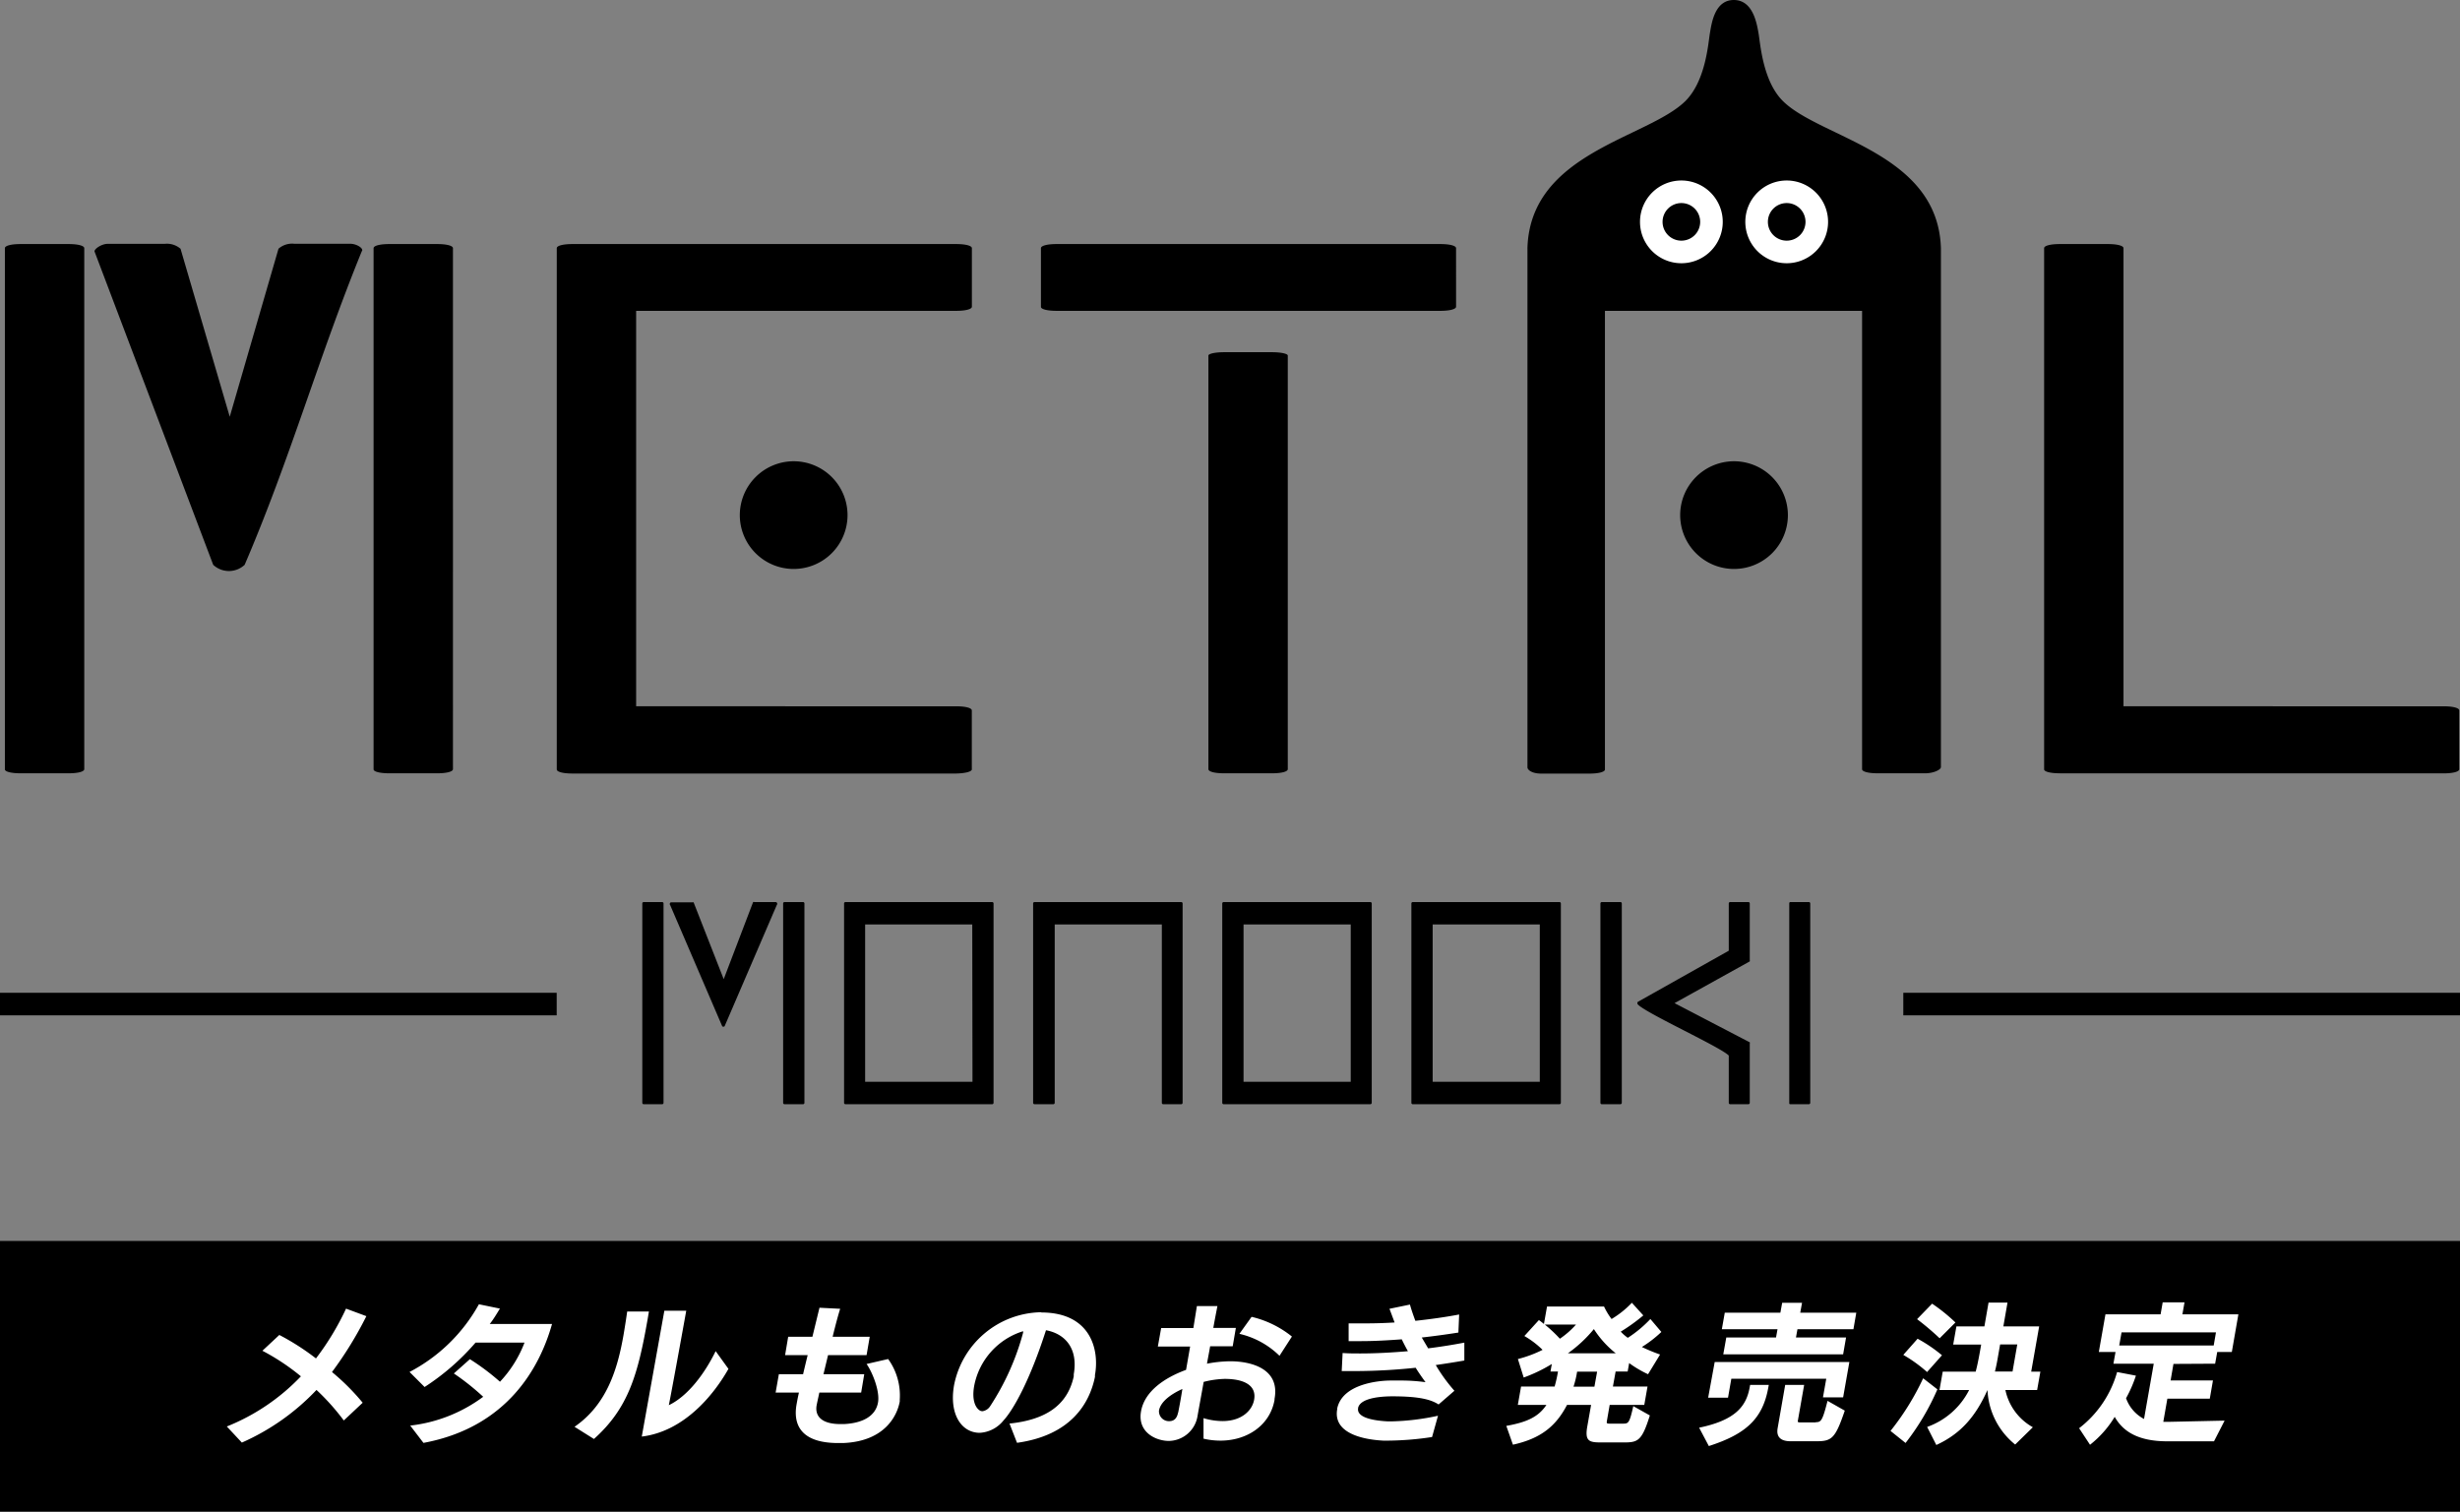
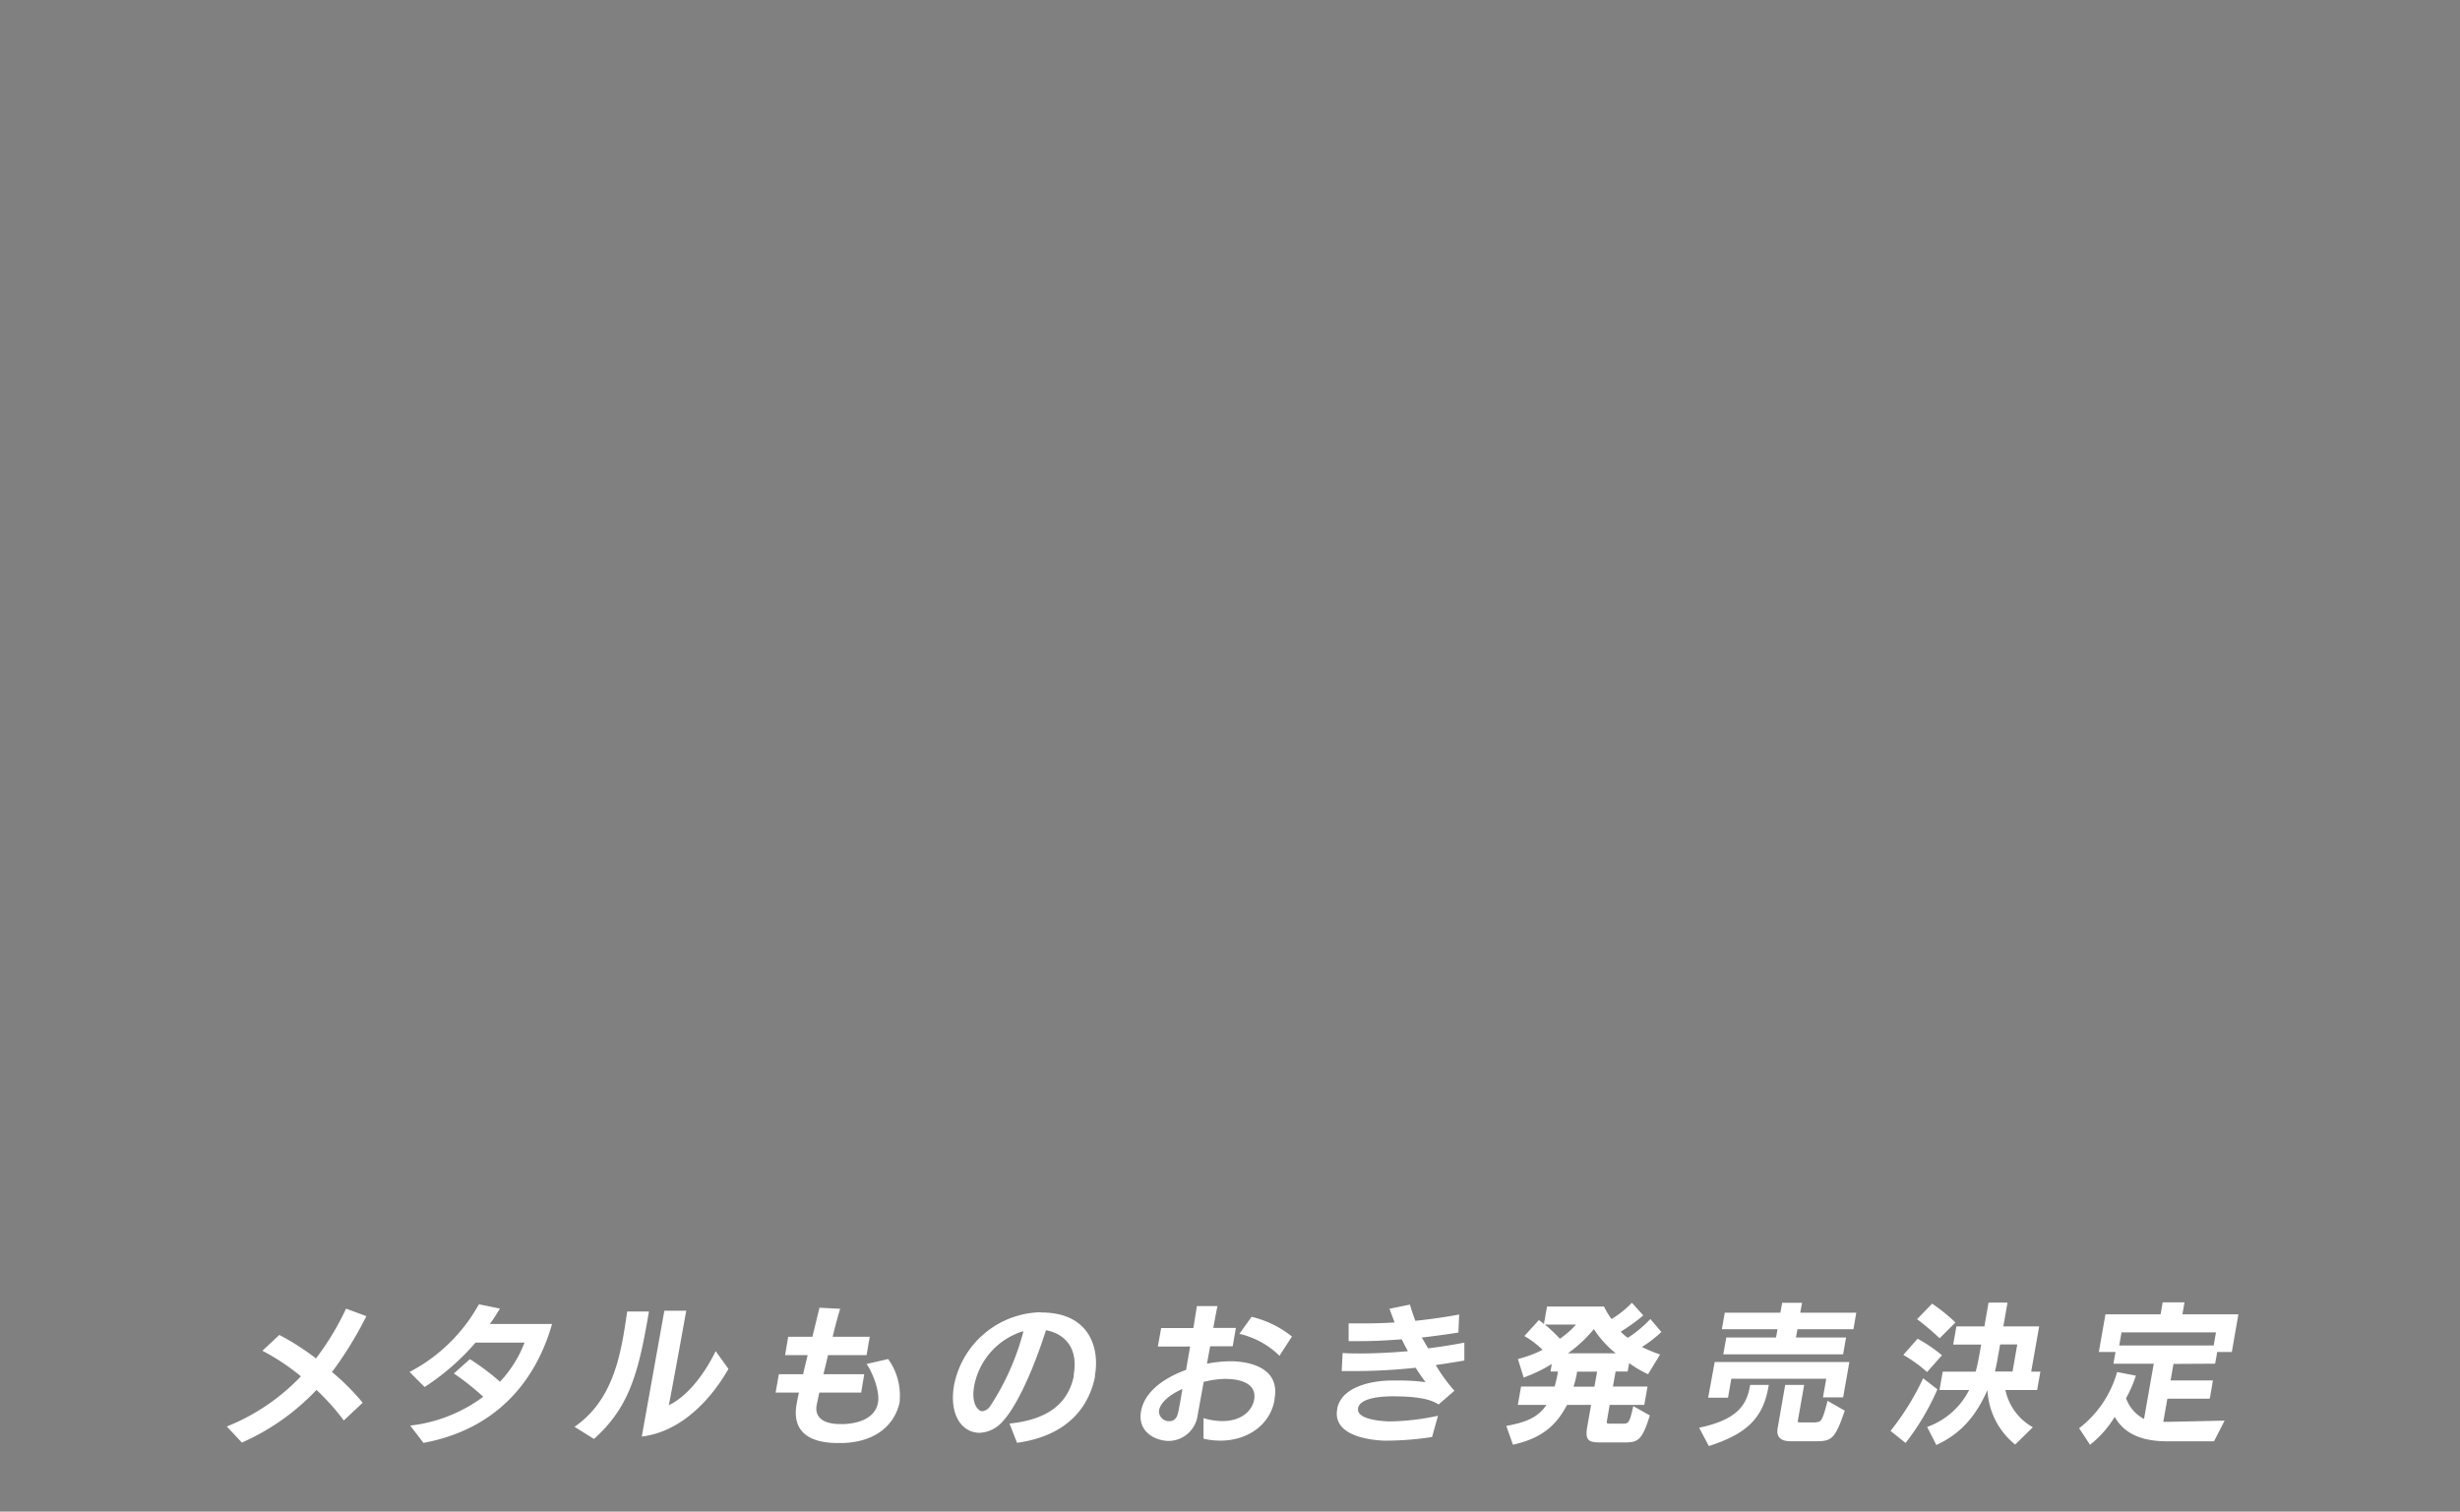
<svg xmlns="http://www.w3.org/2000/svg" viewBox="0 0 327 200.99">
  <rect x="0" y="0" width="327" height="200.99" fill="#808080" stroke="none" />
  <defs>
    <style>.cls-1{fill-rule:evenodd;}.cls-2{fill:#fff;}</style>
  </defs>
  <g id="レイヤー_2" data-name="レイヤー 2">
    <g id="レイヤー_5" data-name="レイヤー 5">
-       <path class="cls-1" d="M0,165H327v36H0Z" />
      <path class="cls-2" d="M46,174a35.65,35.65,0,0,1-4,6.62,32.27,32.27,0,0,0-4.87-3.12l-2.25,2.1A29.57,29.57,0,0,1,40,183a27.89,27.89,0,0,1-9.85,6.67l2,2.14a30.67,30.67,0,0,0,9.92-7,30.23,30.23,0,0,1,3.63,4.06l2.51-2.36a30,30,0,0,0-4.08-4.08A49.54,49.54,0,0,0,48.7,175Zm20.48,0-2.82-.58a22.37,22.37,0,0,1-9.22,9l2,2a31.53,31.53,0,0,0,6.77-5.9l6.51,0a15.76,15.76,0,0,1-3.26,5.2,30.87,30.87,0,0,0-4-3l-2.13,1.9a32.37,32.37,0,0,1,3.9,3.1,20,20,0,0,1-9.7,3.83l1.76,2.3c11.2-2.08,15.49-10.11,17.09-15.81l-8.28,0C65.59,175.43,66,174.73,66.45,174Zm19.78.38-2.89,0c-.14,1-.31,2.08-.49,3.14-.79,4.5-2.2,9.22-6.51,12.19l2.58,1.62c4.58-4.09,5.85-8.59,7.13-15.89Zm2.65,12.44c.61-3.1,2.31-12.54,2.31-12.54H88.31l-3,16.73c5.6-.68,9.55-5.51,11.52-9l-1.7-2.36C93.66,182.67,91.41,185.65,88.88,186.85Zm26.28-5.46c.76,1.06,1.79,3.6,1.52,5.12v0c-.29,1.66-1.8,2.73-4.52,2.87l-.46,0c-2.68,0-3.41-1.19-3.18-2.49v0c.09-.48.23-1.06.36-1.7h5.56l.41-2.44h-5.42l.61-2.54h5.12l.42-2.44h-4.93c.36-1.48.71-2.8,1-3.72l-2.75-.14-.94,3.86h-3.22l-.41,2.44h3c-.21.86-.42,1.72-.61,2.54h-3.22l-.43,2.44h3.1c-.17.74-.28,1.36-.35,1.78-.34,2.29.41,4.93,5.57,4.93l.64,0c5.66-.22,7.23-3.77,7.54-5.53l0-.22a8.28,8.28,0,0,0-1.54-5.42Zm23.25-6.88h-.12a12,12,0,0,0-11.5,9.7c-.68,3.88,1,6.33,3.42,6.33a4.34,4.34,0,0,0,3.15-1.64c1.39-1.51,3.57-5.51,5.65-12,2.58.48,4.29,2.46,3.69,5.86l0,.28c-.84,3.88-3.79,5.78-8.54,6.27l1,2.56c7.21-1,9.65-5.29,10.36-8.77l0-.24C146.16,179.47,145,174.51,138.41,174.51ZM136,177.19A33.74,33.74,0,0,1,131.6,187a1.47,1.47,0,0,1-1,.64.75.75,0,0,1-.29-.06c-.67-.36-1.14-1.46-.82-3.28A9.46,9.46,0,0,1,136,177Zm28.75.16a11.19,11.19,0,0,1,5.33,2.92l1.65-2.56a13.41,13.41,0,0,0-5.36-2.62ZM163.59,181h-.2a17,17,0,0,0-2.95.32c.13-.76.29-1.54.42-2.32l3,0,.42-2.44-3,0c.18-1,.37-2,.55-2.9H159.1l-.47,2.92-4.28,0-.44,2.46,4.29,0-.54,3.1c-2.89,1.06-5.57,2.88-6,5.6s2,3.85,3.72,3.85h0a3.93,3.93,0,0,0,3.81-3.35c.24-1.38.53-2.9.81-4.5a12.66,12.66,0,0,1,2.79-.4c2.48,0,4.26.8,3.92,2.76v0c-.25,1.44-1.66,2.85-4.2,2.85a8.82,8.82,0,0,1-2.53-.39l0,2.73a9.91,9.91,0,0,0,2.25.26c3.6,0,6.6-2.08,7.19-5.41l0-.14C170.21,181.77,165.9,181,163.59,181Zm-7,6.84c-.12.66-.48,1.12-1.14,1.12a1.32,1.32,0,0,1-1.39-1.4c.2-1.16,1.52-2.16,3.11-2.88C157,185.77,156.81,186.83,156.61,187.83Zm32.4-10c1.59-.18,3.23-.4,4.87-.66l.1-2.4c-1.79.34-3.78.62-5.82.84-.3-.8-.55-1.54-.72-2.16l-2.72.56.68,1.82c-1.29.08-2.58.12-3.82.12-.78,0-1.56,0-2.29,0l0,2.36c.56,0,1.12,0,1.7,0,1.67,0,3.47-.1,5.36-.24.26.54.53,1.06.82,1.58-2.15.18-4.29.3-6.31.3-.8,0-1.6,0-2.37-.06l-.12,2.4c.63,0,1.29,0,2,0a77,77,0,0,0,7.83-.44c.42.68.89,1.34,1.31,1.92a23.28,23.28,0,0,0-3.4-.22l-1.27,0c-1.26,0-6.36.34-7.07,3.72l0,.1c-.61,3.45,4.1,4.07,6.13,4.17l.65,0a40.24,40.24,0,0,0,5.83-.48l.79-2.83a31.93,31.93,0,0,1-6.19.75h-.48c-1.17-.06-4.2-.31-3.95-1.75v-.06c.36-1.46,3.67-1.52,4.57-1.52,3.68,0,5.16.46,6.13,1.08l2.1-1.82a21.76,21.76,0,0,1-2.48-3.42c1.25-.18,2.53-.38,3.8-.6l0-2.38c-1.57.3-3.2.56-4.81.76Zm30.39-2.46a15.93,15.93,0,0,1-3,2.5,6.06,6.06,0,0,1-.94-.82,24.52,24.52,0,0,0,3-2.16l-1.52-1.68a12.7,12.7,0,0,1-2.7,2.16,9.19,9.19,0,0,1-1-1.66h-7.58l-.41,2.32c-.38-.32-.67-.52-.67-.52l-1.93,2.12a12,12,0,0,1,2.42,1.84,16.08,16.08,0,0,1-3.28,1.22l.77,2.46a20.25,20.25,0,0,0,3.74-1.8l-.18,1h1a18.21,18.21,0,0,1-.45,2h-4.46l-.43,2.44h3.8c-1.07,1.62-2.65,2.31-5.33,2.79l.88,2.5c3.72-.82,5.73-2.48,7.19-5.29h3.2l-.5,2.83c-.36,2,.24,2.16,1.84,2.16h3c1.89,0,2.41-.2,3.47-3.59l-2.2-1.24c-.5,2.23-.64,2.33-1.34,2.33h-1.69c-.5,0-.54,0-.47-.41l.36-2.08h4.6l.43-2.44h-4.6l.36-2h1.6l.2-1.12a14.5,14.5,0,0,0,2.51,1.48l1.6-2.62a22.57,22.57,0,0,1-2.42-1,15.75,15.75,0,0,0,2.59-2ZM207.35,178a18.64,18.64,0,0,0-2-1.88h4.14A11.41,11.41,0,0,1,207.35,178Zm4.59,6.38h-2.78a12.51,12.51,0,0,0,.48-2h2.66Zm-3.53-4.44a17.68,17.68,0,0,0,3.46-3.22,13.2,13.2,0,0,0,2.91,3.22Zm31.13-6.72H236.9l-.24,1.32h-7.39l-.39,2.2h7.4l-.2,1.1h-6.61l-.4,2.24H245l.39-2.24h-6.66l.2-1.1h7.44l.38-2.2H239.3Zm1.8,15.91h-2c-.38,0-.39-.06-.35-.27l.83-4.72h-2.52l-1,5.73c-.21,1.16.37,1.76,1.71,1.76h3.5c2,0,2.47-.42,3.71-4.07l-2.29-1.3C242.25,188.92,242.08,189.1,241.34,189.1Zm-8.76-4.67c-.45,2.54-1.93,4.38-6.72,5.37l1.29,2.44c4.91-1.58,7.17-3.61,7.91-7.81l.06-.32h-2.48Zm-5.52,1.38h2.64l.44-2.52h12.62l-.44,2.48H245l.83-4.7h-17.9Zm32.87-10a23.25,23.25,0,0,0-3.1-2.5l-2,2.06a35.26,35.26,0,0,1,3,2.54Zm-1.79,4.36A19.66,19.66,0,0,0,254.9,178L253,180.15a19.13,19.13,0,0,1,3.16,2.28Zm12.92-3.84H266.3l.55-3.16h-2.52l-.55,3.16h-3.72l-.43,2.42h3.72c-.22,1.28-.46,2.62-.73,3.6h-4.38l-.43,2.44h3.94a10,10,0,0,1-5.58,4.91l1.22,2.4c3.17-1.46,5.18-3.69,6.8-7.31a9.89,9.89,0,0,0,3.68,7.25l2.35-2.3a7.42,7.42,0,0,1-3.65-4.95h4.22l.43-2.44H270Zm-3.54,6h-2.34c.2-.78.32-1.48.44-2.18l.25-1.42h2.28Zm-11.88.9a34.68,34.68,0,0,1-4.34,7l2,1.6a32.48,32.48,0,0,0,4.23-7.13Zm38.81-1.94.28-1.56h1.94l.87-5H290.1l.28-1.6h-2.9l-.28,1.6h-7.33l-.88,5h2.22l-.28,1.56h5.36L285,188.67a5,5,0,0,1-2.39-2.76,17,17,0,0,0,1.31-3l-2.5-.48a14.28,14.28,0,0,1-5.05,7.47l1.45,2.2a13.84,13.84,0,0,0,3.28-3.71c1.07,1.87,3,3.25,7,3.25h6.2l1.41-2.75-7.37.16h-.78l.54-3.08h5.64l.42-2.42h-5.63l.38-2.2Zm-12.75-2.42.31-1.74h12.55l-.3,1.74Z" />
-       <path d="M98.34,68.49a7.16,7.16,0,1,0,7.16-7.16A7.17,7.17,0,0,0,98.34,68.49ZM230.5,61.33a7.16,7.16,0,1,0,7.16,7.16A7.17,7.17,0,0,0,230.5,61.33ZM106.73,119.94H104.3a.19.19,0,0,0-.2.21v26.46a.19.19,0,0,0,.2.21h2.43a.19.19,0,0,0,.2-.21V120.15A.19.19,0,0,0,106.73,119.94Zm-3.63,0h-2.83a.24.24,0,0,0-.16,0L96.2,130.19l-4-10.21a.24.24,0,0,0-.16,0H89.21c-.16,0-.24.25-.12.38L96,136.45a.24.24,0,0,0,.32,0l6.94-16.13A.23.23,0,0,0,103.1,119.94Zm-15.08,0H85.58a.19.19,0,0,0-.2.21v26.46a.19.19,0,0,0,.2.21H88a.19.19,0,0,0,.2-.21V120.15A.19.19,0,0,0,88,119.94Zm43.85,0H112.4a.19.19,0,0,0-.2.21v26.46a.19.19,0,0,0,.2.21h19.47a.19.19,0,0,0,.2-.21V120.15A.19.19,0,0,0,131.87,119.94Zm-2.6,23.9H115V122.92h14.24ZM157,119.94H137.53a.19.19,0,0,0-.2.21v26.46a.19.19,0,0,0,.2.21H140a.19.19,0,0,0,.2-.21V122.92h14.24v23.69a.19.19,0,0,0,.2.21H157a.19.19,0,0,0,.2-.21V120.15A.19.19,0,0,0,157,119.94Zm25.14,0H162.67a.19.19,0,0,0-.2.21v26.46a.19.19,0,0,0,.2.21h19.47a.19.19,0,0,0,.2-.21V120.15A.19.19,0,0,0,182.14,119.94Zm-2.59,23.9H165.3V122.92h14.25Zm27.73-23.9H187.81a.19.19,0,0,0-.2.21v26.46a.19.19,0,0,0,.2.21h19.47a.19.19,0,0,0,.2-.21V120.15A.19.19,0,0,0,207.28,119.94Zm-2.6,23.9H190.44V122.92h14.24Zm10.7-23.9h-2.44a.19.19,0,0,0-.2.21v26.46a.19.19,0,0,0,.2.21h2.44a.19.19,0,0,0,.2-.21V120.15A.19.19,0,0,0,215.38,119.94Zm17,0H230a.19.19,0,0,0-.2.21v6.26l-12.09,6.8a.27.27,0,0,0,0,.34c1.08,1.17,11,5.67,12.09,6.8v6.26a.19.19,0,0,0,.2.21h2.39a.19.19,0,0,0,.2-.21v-7.85a.25.25,0,0,0,0-.17l-10-5.21,10-5.55a.24.24,0,0,0,0-.16v-7.52A.19.19,0,0,0,232.41,119.94Zm8.06,0H238c-.12,0-.16.08-.16.21v26.46c0,.13,0,.21.16.21h2.43a.19.19,0,0,0,.2-.21V120.15A.19.19,0,0,0,240.47,119.94ZM253,132v3h74v-3ZM0,135H74v-3H0ZM32.52,75.1C38.58,61,42.35,47.49,48.09,33.41c.32-.33-.62-1-1.56-1H39.11a2.75,2.75,0,0,0-2.09.66L30.54,55.41,24,33.08a2.76,2.76,0,0,0-2.09-.66H14.34c-.84,0-1.78.66-1.78,1L28.34,75.1A3.06,3.06,0,0,0,32.52,75.1ZM2.74,102.82H9.11c1.26,0,2.09-.22,2.09-.55V33c0-.33-.83-.55-2.09-.55H2.74c-1.26,0-2.09.22-2.09.55v69.3C.65,102.6,1.48,102.82,2.74,102.82Zm49,0h6.38c1.25,0,2.09-.22,2.09-.55V33c0-.33-.84-.55-2.09-.55H51.75c-1.25,0-2.09.22-2.09.55v69.3C49.66,102.6,50.5,102.82,51.75,102.82Zm77.44-.55V94.46c0-.33-.84-.55-2.09-.55H84.56V41.33H127.1c1.25,0,2.09-.22,2.09-.55V33c0-.33-.84-.55-2.09-.55h-51c-1.26,0-2.09.22-2.09.55v69.3c0,.33.83.55,2.09.55h51C128.35,102.82,129.19,102.6,129.19,102.27Zm11.28-60.94h51c1.25,0,2.09-.22,2.09-.55V33c0-.33-.84-.55-2.09-.55h-51c-1.26,0-2.09.22-2.09.55v7.81C138.38,41.11,139.21,41.33,140.47,41.33Zm28.63,61.49c1.26,0,2.09-.22,2.09-.55v-55c0-.22-.83-.44-2.09-.44h-6.37c-1.26,0-2.09.22-2.09.44v55c0,.33.83.55,2.09.55ZM258,102V33a.05.05,0,0,0,0,0c-.39-12.73-16-14.6-21-19.56-2.68-2.65-3-7.62-3.24-9S233,0,230.47,0s-2.95,3.06-3.18,4.43-.56,6.31-3.25,9c-5,4.95-20.57,6.82-21,19.49a.43.43,0,0,0,0,.11v69c0,.33.58.83,1.84.83h6.37c1.26,0,2.09-.22,2.09-.55V41.33h34.18v60.94c0,.33.83.55,2.09.55h6.27C257.09,102.82,258,102.32,258,102Zm15.81.83h51c1.25,0,2.09-.22,2.09-.55V94.46c0-.33-.84-.55-2.09-.55H282.27V33c0-.33-.83-.55-2.09-.55h-6.37c-1.26,0-2.09.22-2.09.55v69.3C271.72,102.6,272.55,102.82,273.81,102.82Z" />
-       <path class="cls-2" d="M237.5,24a5.5,5.5,0,1,0,5.5,5.5A5.5,5.5,0,0,0,237.5,24Zm-14,0a5.5,5.5,0,1,0,5.5,5.5A5.5,5.5,0,0,0,223.5,24Z" />
-       <path class="cls-1" d="M237.5,27a2.5,2.5,0,1,1-2.5,2.5A2.5,2.5,0,0,1,237.5,27Z" />
-       <path class="cls-1" d="M223.5,27a2.5,2.5,0,1,1-2.5,2.5A2.5,2.5,0,0,1,223.5,27Z" />
+       <path class="cls-1" d="M237.5,27A2.5,2.5,0,0,1,237.5,27Z" />
    </g>
  </g>
</svg>